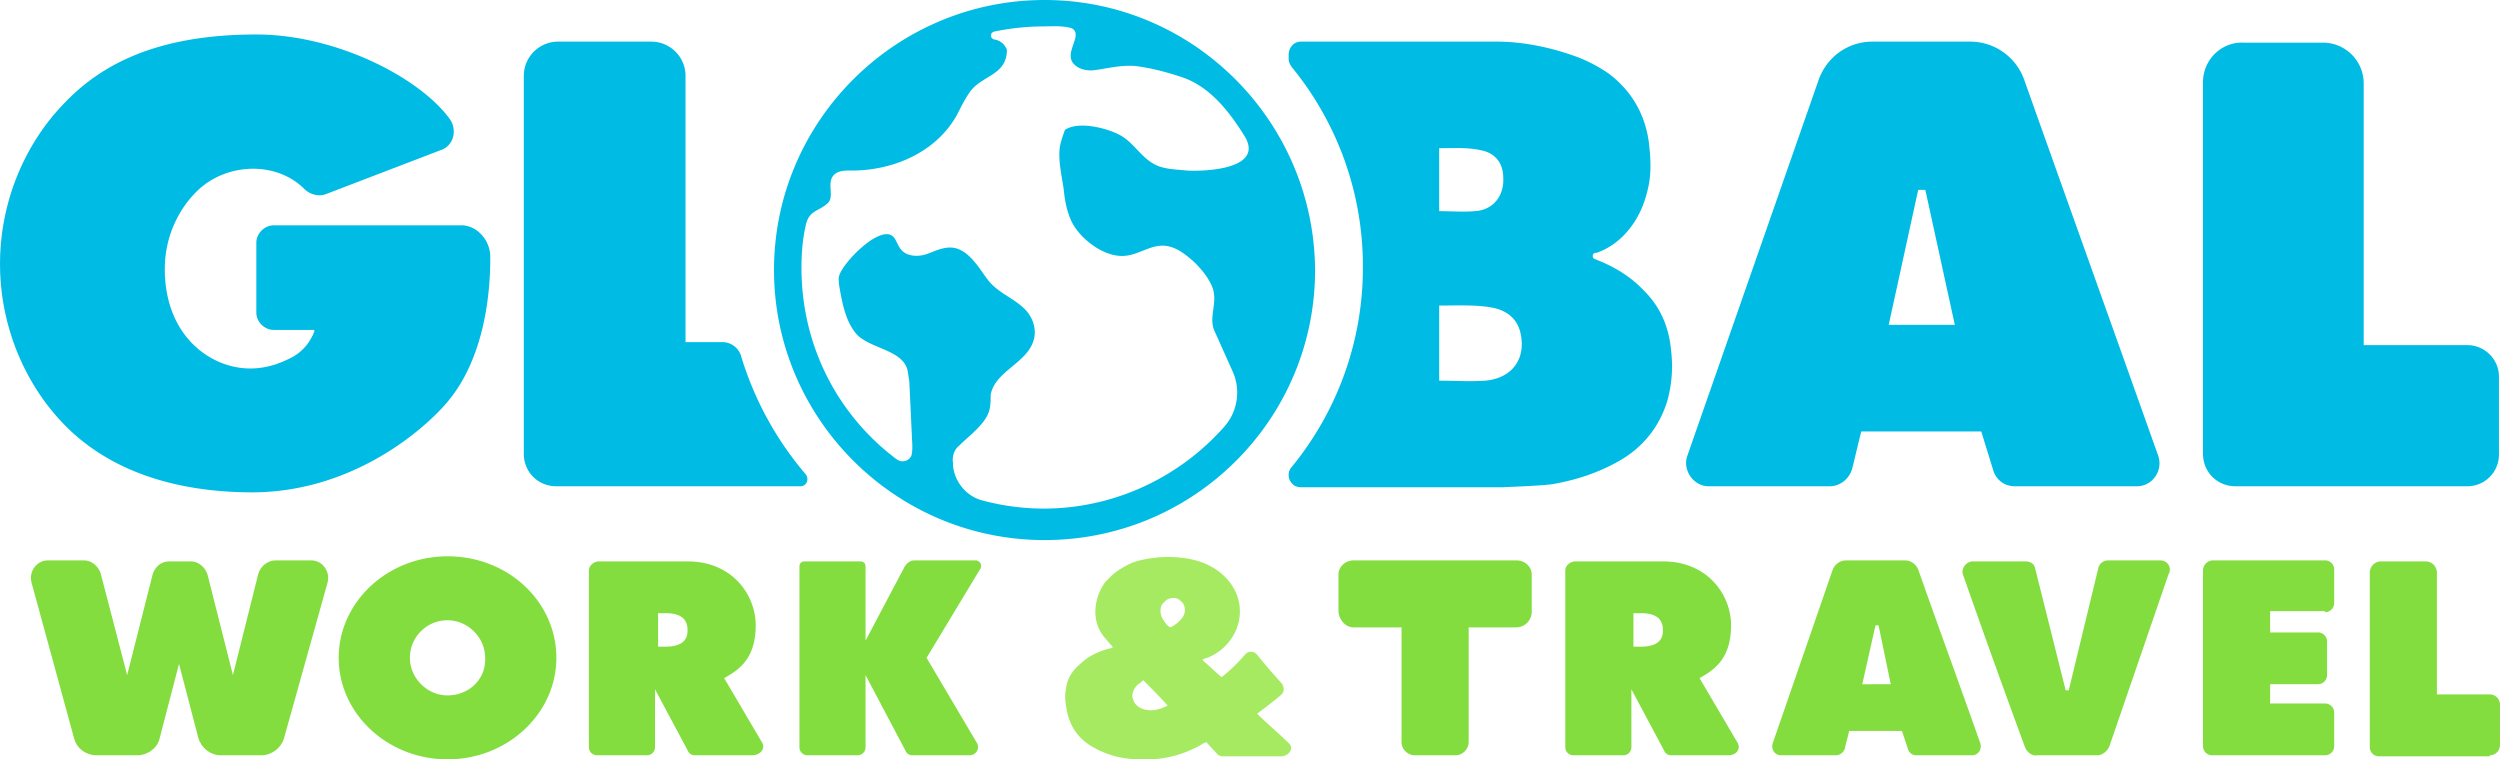
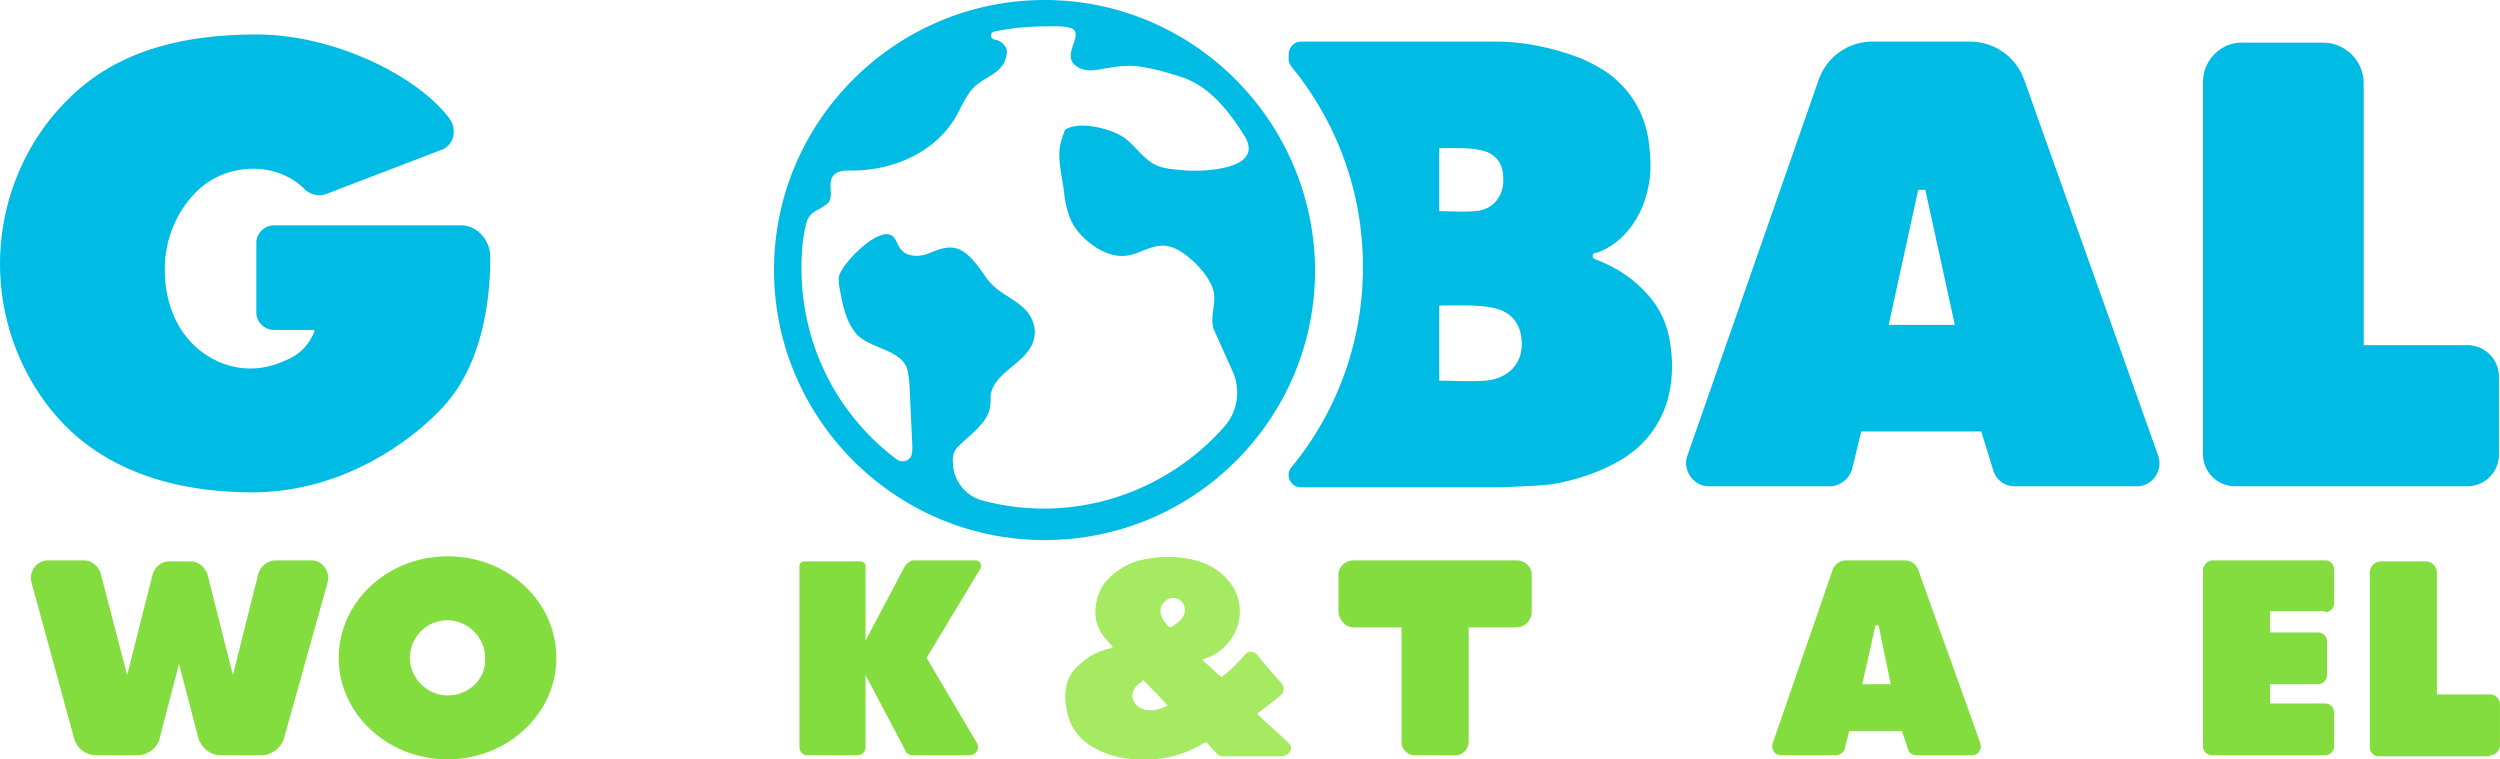
<svg xmlns="http://www.w3.org/2000/svg" preserveAspectRatio="xMidYMid meet" data-bbox="0 0 158 48.001" viewBox="0 0 158 48.001" height="48" width="158" data-type="color" role="presentation" aria-hidden="true" aria-label="">
  <g>
    <path fill="#83DD3F" d="M28.283 35.16c-3.792 0-6.878 2.887-6.878 6.416s3.086 6.416 6.878 6.416 6.878-2.887 6.878-6.416-3.021-6.416-6.878-6.416m0 8.79c-1.285 0-2.378-1.09-2.378-2.374a2.37 2.37 0 0 1 2.378-2.374c1.286 0 2.378 1.09 2.378 2.374.065 1.347-1.028 2.374-2.378 2.374" data-color="1" />
    <path fill="#00BCE4" d="M136.402 28.808c-2.828-7.956-5.657-15.848-8.485-23.803a3.62 3.62 0 0 0-3.407-2.374h-6.171c-1.542 0-2.892.962-3.407 2.438l-8.292 23.739c-.321.898.386 1.925 1.35 1.925h7.65c.642 0 1.221-.45 1.414-1.09.193-.77.385-1.605.578-2.375h7.585l.772 2.502c.192.578.707.963 1.349.963h7.714c.964 0 1.671-.963 1.35-1.925m-17.034-8.277 1.864-8.533h.45l1.864 8.533z" data-color="2" />
    <path fill="#00BCE4" d="M105.612 22.135c-.129-1.411-.643-2.694-1.671-3.721-.836-.898-1.865-1.54-3.022-1.989-.128-.064-.257-.064-.257-.257 0-.192.193-.192.257-.192.9-.32 1.607-.898 2.186-1.668.514-.706.836-1.476 1.028-2.31.258-1.027.193-2.053.065-3.08-.257-1.732-1.093-3.208-2.571-4.298a9.7 9.7 0 0 0-1.8-.963c-1.672-.641-3.536-1.026-5.207-1.026H82.214c-.45 0-.771.385-.771.834v.256c0 .193.064.321.192.514a19.83 19.83 0 0 1 4.5 12.64 19.83 19.83 0 0 1-4.5 12.639.73.73 0 0 0-.192.513c0 .193.064.385.257.578q.192.192.578.192h12.856c-.707 0 1.993-.064 2.957-.192 1.479-.257 2.893-.706 4.243-1.476 1.478-.834 2.507-2.117 3.021-3.722a8.2 8.2 0 0 0 .257-3.272M90.956 9.367c.836 0 1.8-.064 2.635.129 1.029.192 1.415.962 1.415 1.732.064 1.155-.643 2.053-1.8 2.117-.707.064-1.479 0-2.25 0zM93.85 24.06c-.965.064-1.865 0-2.893 0v-4.748c1.093 0 2.314-.064 3.343.129 1.35.256 1.8 1.155 1.864 2.053.128 1.411-.772 2.438-2.314 2.566" data-color="2" />
    <path fill="#00BCE4" d="M139.23 5.197V28.68c0 1.155.9 2.053 2.057 2.053h14.656a2 2 0 0 0 1.993-1.99v-4.94c0-1.09-.9-1.989-1.993-1.989h-6.556V5.261a2.577 2.577 0 0 0-2.572-2.566h-5.014c-1.414-.064-2.571 1.09-2.571 2.502" data-color="2" />
    <path fill="#00BCE4" d="M30.983 16.233c0 1.09 0 6.03-2.764 9.239-1.543 1.796-6.107 5.71-12.47 5.646s-9.9-2.374-11.828-4.427C1.607 24.253 0 20.66 0 16.68c0-3.977 1.607-7.57 3.921-10.008C6.235 4.17 9.771 2.18 16.2 2.18c5.013 0 10.284 2.695 12.213 5.326.514.706.257 1.732-.579 1.989l-7.2 2.759c-.45.192-1.028.064-1.413-.321-1.736-1.732-4.821-1.668-6.685.064-.965.898-2.122 2.63-2.122 5.005 0 4.234 2.893 6.287 5.4 6.287 1.028 0 1.864-.32 2.507-.641a3 3 0 0 0 1.414-1.412c.064-.064.064-.192.128-.256v-.129h-2.57c-.58 0-1.094-.513-1.094-1.09v-4.428c0-.577.515-1.09 1.093-1.09h11.764c1.028-.064 1.928.898 1.928 1.989" data-color="2" />
-     <path fill="#00BCE4" d="M45.639 21.622h-2.314V4.812a2.166 2.166 0 0 0-2.186-2.181h-5.85a2.165 2.165 0 0 0-2.185 2.181V28.68c0 1.155.9 2.053 2.057 2.053h15.427c.386 0 .579-.45.322-.77a20.7 20.7 0 0 1-4.05-7.379 1.24 1.24 0 0 0-1.221-.962" data-color="2" />
    <path fill="#00BCE4" d="M66.016 0C56.63 0 48.917 7.635 48.917 17.067c0 9.367 7.65 17.066 17.099 17.066s17.098-7.635 17.098-17.066C83.05 7.635 75.4 0 66.016 0m.964 9.303c-.129.898.192 2.118.257 2.76.064.64.193 1.282.45 1.86.514 1.155 2.121 2.374 3.407 2.245.835-.064 1.542-.641 2.378-.641.771 0 1.414.513 1.993 1.026.45.45.9.963 1.157 1.604.385 1.027-.322 1.925.192 2.888l1.093 2.438a3.26 3.26 0 0 1-.514 3.464c-2.764 3.144-6.878 5.197-11.442 5.197a15 15 0 0 1-3.857-.513c-1.028-.257-1.8-1.219-1.864-2.245v-.129c-.064-.385.065-.834.386-1.09.643-.642 1.736-1.412 1.928-2.31.065-.321.065-.578.065-.899.257-1.475 2.25-1.989 2.7-3.4.257-.77-.065-1.604-.643-2.117-.772-.706-1.672-.963-2.314-1.861-.515-.706-1.157-1.796-2.122-1.925-.578-.064-1.092.193-1.607.385-.514.193-1.221.193-1.607-.192-.257-.257-.321-.578-.514-.835-.771-.962-3.278 1.604-3.471 2.439-.064.192 0 .385 0 .577.193 1.09.386 2.246 1.093 3.08.835.898 2.635.962 3.15 2.053.128.257.128.642.192.898.065 1.348.129 2.759.193 4.106 0 .193 0 .45-.064.642-.193.385-.643.45-.964.192-3.664-2.758-5.978-7.121-5.978-12.062 0-.898.064-1.796.257-2.63.193-1.027.771-.899 1.414-1.476.386-.385 0-1.09.257-1.604.193-.385.643-.45 1.028-.45 2.7.065 5.529-1.09 6.878-3.528.258-.513.515-1.026.836-1.476.771-1.026 2.314-1.026 2.314-2.63-.129-.32-.386-.578-.771-.642-.322-.064-.322-.449 0-.513a15.6 15.6 0 0 1 3.02-.32c.515 0 1.35-.065 1.865.127.771.45-.707 1.669.257 2.374.322.257.836.321 1.222.257.9-.128 1.606-.32 2.506-.257 1.029.129 1.993.385 2.957.706 1.736.578 2.957 2.117 3.921 3.657 1.414 2.182-2.507 2.31-3.6 2.246-.578-.064-1.156-.064-1.735-.257-1.093-.385-1.543-1.475-2.507-1.989-.836-.449-2.635-.898-3.47-.32-.13.384-.258.705-.322 1.09" data-color="2" />
    <path fill="#83DD3F" d="M85.557 39.651h3.02v7.25c0 .45.386.834.836.834h2.572a.85.85 0 0 0 .835-.834v-7.25h3.021a.99.99 0 0 0 .965-.962v-2.374c0-.514-.45-.898-.965-.898H85.557c-.515 0-.965.384-.965.898v2.374c.065.513.45.962.965.962" data-color="1" />
    <path fill="#83DD3F" d="M125.153 46.965c-1.286-3.657-2.636-7.314-3.921-10.971a.92.92 0 0 0-.836-.578h-3.728a.92.92 0 0 0-.836.578l-3.792 10.971c-.129.385.128.77.514.77h3.471a.62.62 0 0 0 .579-.449c.064-.385.193-.706.257-1.09h3.342l.386 1.154c.064.257.321.385.514.385h3.536c.385 0 .643-.385.514-.77m-7.457-3.72.836-3.722h.193l.771 3.721z" data-color="1" />
-     <path fill="#83DD3F" d="M136.531 35.417h-3.279c-.321 0-.578.192-.643.513l-1.864 7.7h-.193l-1.928-7.7c-.064-.321-.321-.45-.643-.45h-3.278c-.45 0-.771.45-.643.835a744 744 0 0 0 3.921 10.907c.129.32.45.578.772.513h3.792c.322 0 .643-.256.772-.577l3.728-10.843c.257-.45-.065-.898-.514-.898" data-color="1" />
    <path fill="#83DD3F" d="m16.327 36.25-1.607 6.417-1.607-6.352c-.128-.45-.578-.834-1.028-.834H10.67c-.514 0-.9.385-1.028.834l-1.607 6.352-1.671-6.416c-.129-.45-.579-.834-1.029-.834H3.021c-.707 0-1.221.705-1.028 1.411l2.7 9.88c.192.642.77 1.027 1.414 1.027h2.57c.644 0 1.286-.449 1.415-1.09l1.221-4.684 1.222 4.684c.192.641.77 1.09 1.414 1.09h2.57c.644 0 1.222-.449 1.415-1.026l2.764-9.88c.193-.707-.321-1.413-1.028-1.413h-2.25c-.514 0-.964.386-1.093.835" data-color="1" />
    <path fill="#83DD3F" d="M146.944 38.689a.575.575 0 0 0 .578-.578v-2.117a.575.575 0 0 0-.578-.578h-7.071a.644.644 0 0 0-.643.642v11.1c0 .32.257.577.579.577h7.135a.575.575 0 0 0 .578-.577V45.04a.575.575 0 0 0-.578-.578h-3.471v-1.219h3.021a.575.575 0 0 0 .578-.577v-2.118a.575.575 0 0 0-.578-.577h-3.021v-1.347h3.471z" data-color="1" />
-     <path fill="#83DD3F" d="m109.79 46.901-2.378-4.042c.771-.449 1.992-1.09 1.992-3.336 0-1.925-1.478-4.042-4.306-4.042H99.57c-.322 0-.643.256-.643.577v11.164c0 .32.257.513.514.513h3.15a.507.507 0 0 0 .514-.513v-3.657l2.057 3.85c.064.192.257.32.45.32h3.6c.578 0 .835-.449.578-.834m-6.107-6.03h-.449v-2.118h.449c1.093 0 1.415.449 1.415 1.09 0 .642-.386 1.027-1.415 1.027" data-color="1" />
-     <path fill="#83DD3F" d="m48.146 46.901-2.379-4.042c.772-.449 1.993-1.09 1.993-3.336 0-1.925-1.478-4.042-4.307-4.042h-5.592c-.322 0-.643.256-.643.577v11.164c0 .32.257.513.514.513h3.15a.507.507 0 0 0 .514-.513v-3.657l2.057 3.85c.064.192.257.32.45.32h3.6c.578 0 .9-.449.643-.834m-6.107-6.03h-.45v-2.118h.45c1.093 0 1.414.449 1.414 1.09 0 .642-.386 1.027-1.414 1.027" data-color="1" />
    <path fill="#83DD3F" d="M61.966 35.93c.128-.257-.064-.514-.322-.514h-3.856c-.257 0-.515.193-.643.45l-2.443 4.62v-4.684c0-.193-.128-.321-.321-.321h-3.536c-.192 0-.321.128-.321.32v11.421c0 .32.257.513.514.513h3.15a.506.506 0 0 0 .514-.513v-4.555l2.507 4.747a.48.48 0 0 0 .45.321h3.6c.45 0 .707-.449.45-.834l-3.15-5.325z" data-color="1" />
    <path fill="#A6EA62" d="M81.443 46.965c-.643-.641-1.35-1.219-1.993-1.86.514-.385 1.028-.77 1.478-1.155.258-.193.258-.513.065-.77a45 45 0 0 1-1.543-1.797.483.483 0 0 0-.771 0c-.45.514-.965 1.027-1.479 1.412-.45-.385-.771-.706-1.221-1.09.128-.065.257-.13.321-.13a3.27 3.27 0 0 0 1.607-1.346c.707-1.155.579-2.567-.321-3.593-.45-.514-.964-.835-1.607-1.091-.9-.32-1.864-.385-2.764-.32-.579.063-1.029.127-1.607.32-.45.192-.9.449-1.286.77l-.45.449c-.642.834-1.028 2.374-.064 3.529.128.128.257.32.386.449.064.064.128.128.128.192l-.257.065c-.707.192-1.35.513-1.864 1.026-.45.385-.771.898-.836 1.54q-.096.481 0 .962c.129 1.155.643 2.053 1.607 2.63.965.578 1.993.835 3.086.835a7 7 0 0 0 3.92-.962c.065-.065.13-.065.258-.129l.707.77a.5.5 0 0 0 .322.129h3.728c.578-.065.771-.578.45-.835m-9.064-2.117c-.321-.064-.643-.256-.771-.642-.129-.384.064-.705.321-.962.129-.064.257-.192.322-.257.514.514 1.028 1.027 1.542 1.605-.385.192-.835.384-1.414.256m1.607-5.197c-.193-.064-.321-.257-.45-.449a1.03 1.03 0 0 1-.193-.577c0-.257.065-.45.257-.578.129-.192.386-.256.579-.256s.321.064.514.256c.129.128.193.32.193.513 0 .385-.321.77-.9 1.091" data-color="3" />
    <path fill="#83DD3F" d="M157.357 47.735c.386 0 .643-.32.643-.641v-2.567a.643.643 0 0 0-.643-.641h-3.342v-7.7a.713.713 0 0 0-.707-.705h-2.829a.713.713 0 0 0-.707.706v11.035c0 .32.257.578.579.578h7.006z" data-color="1" />
  </g>
</svg>